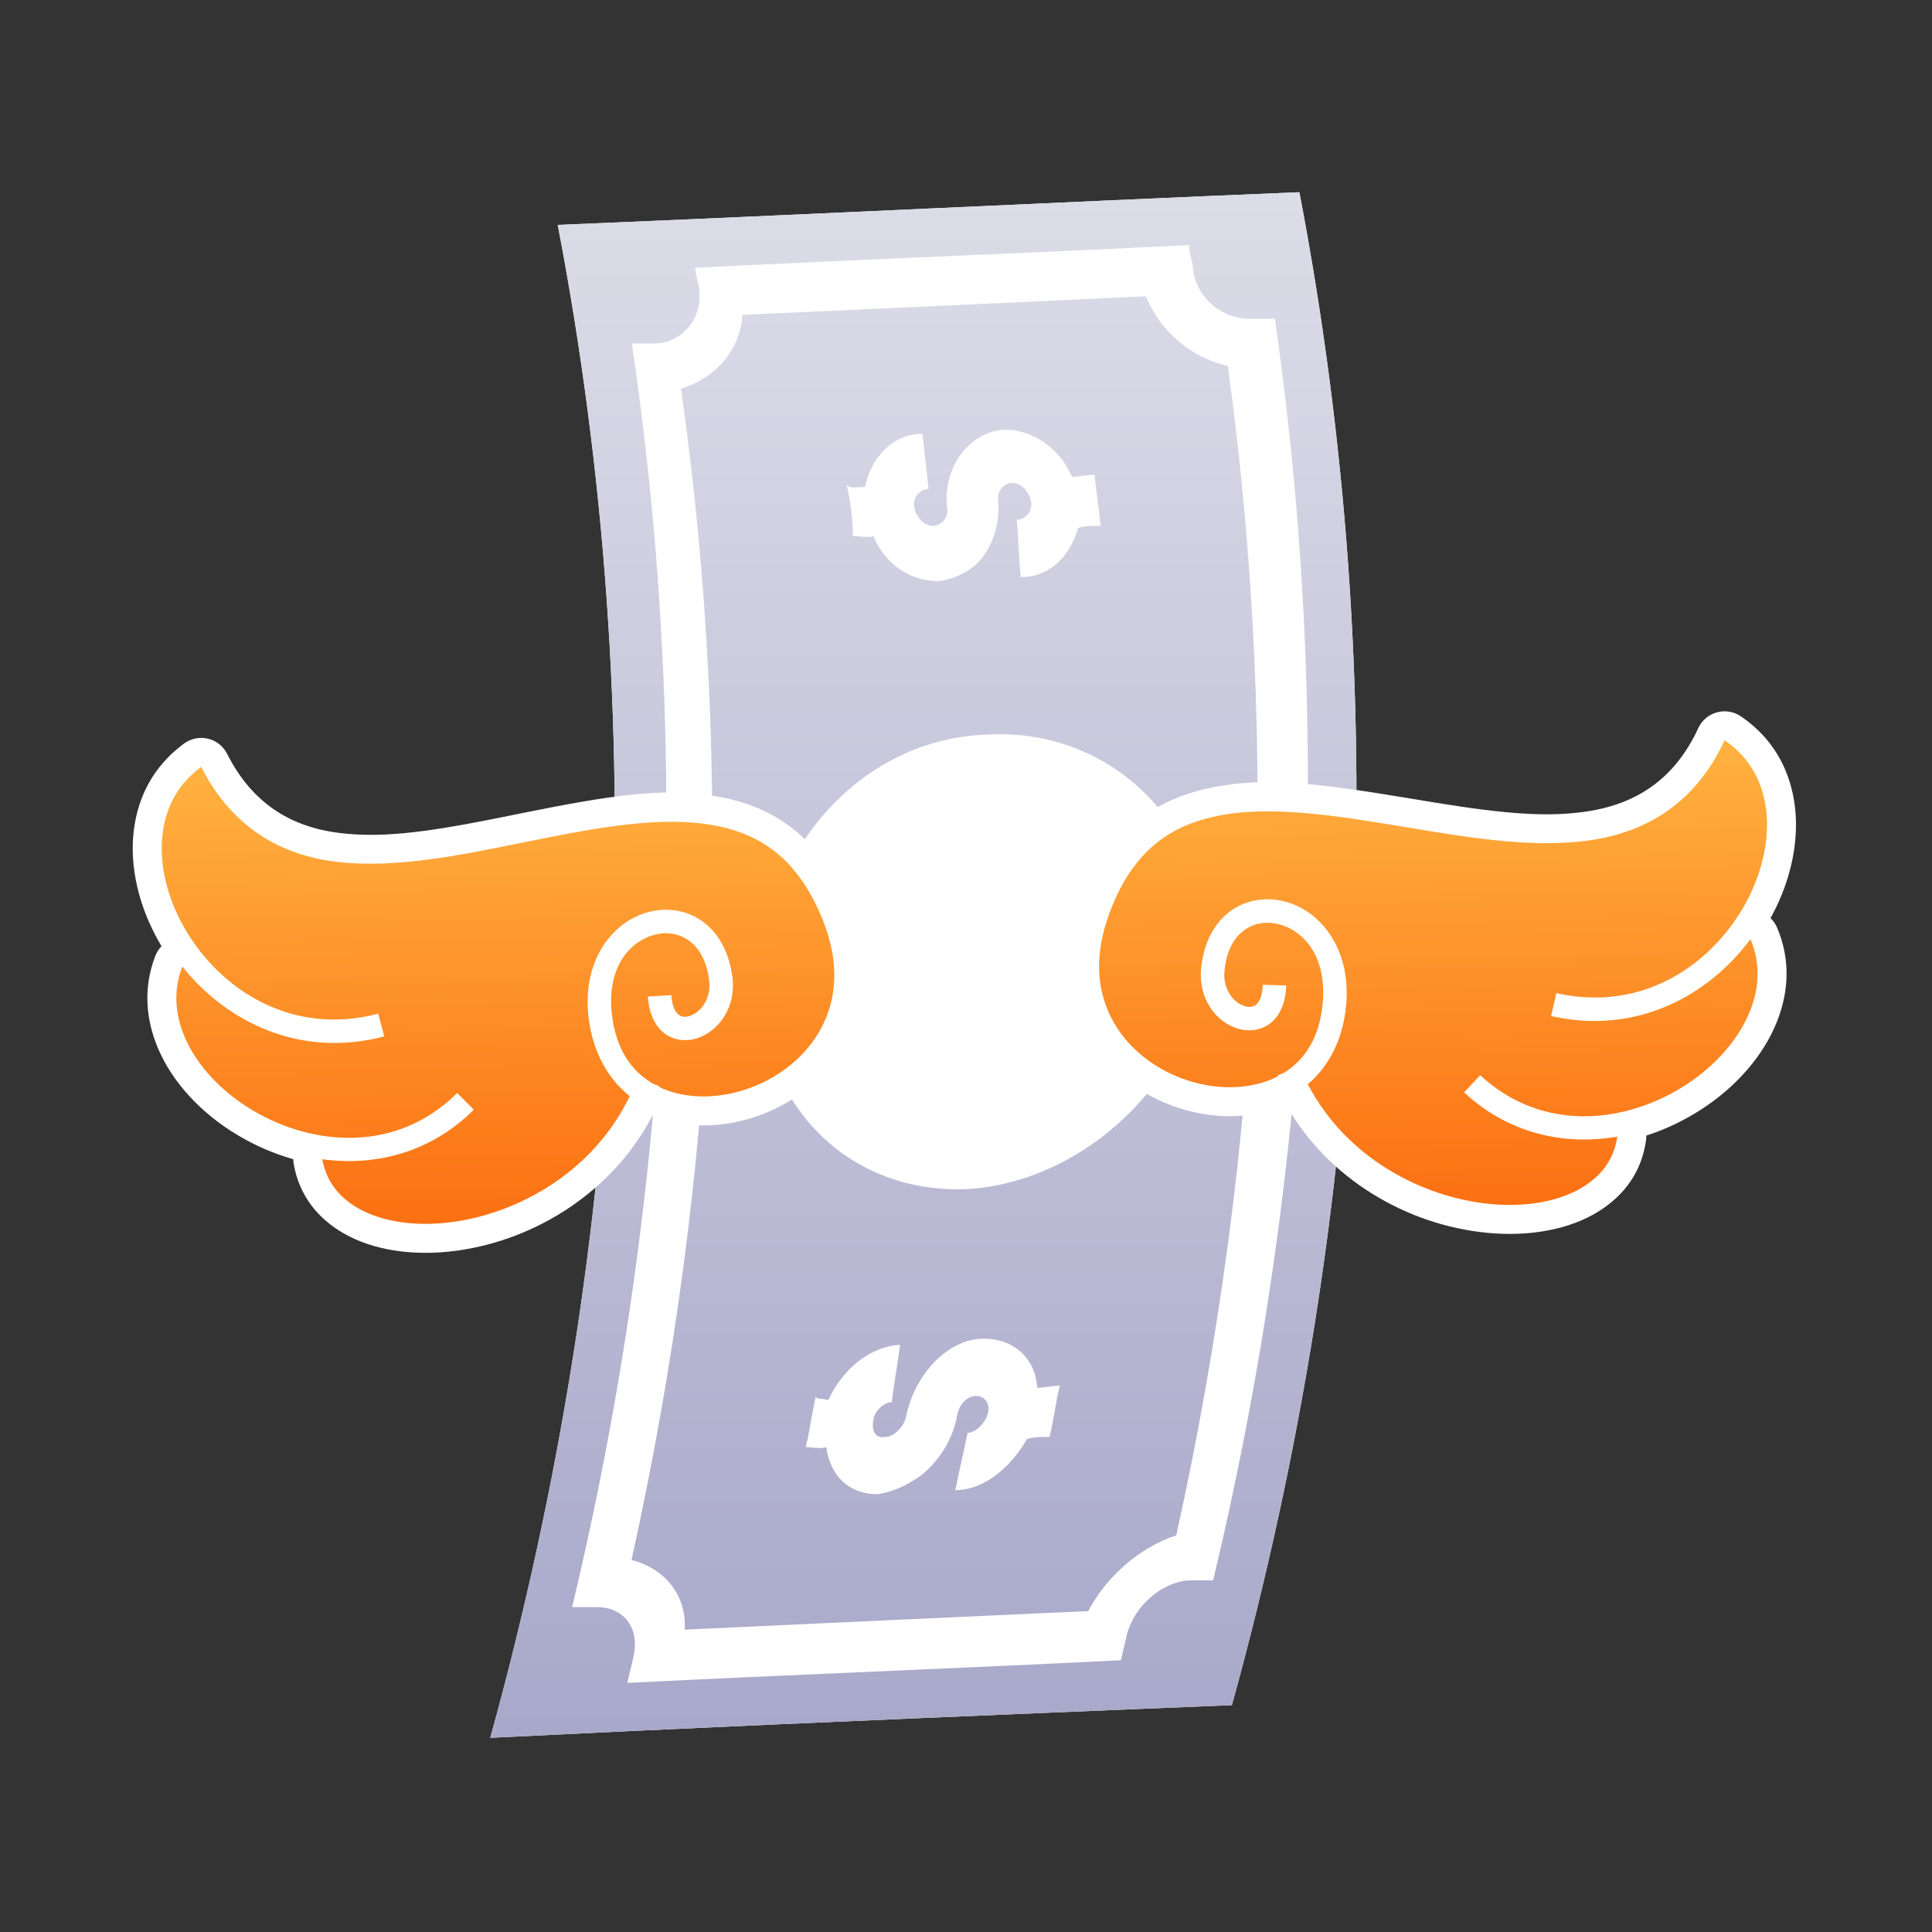
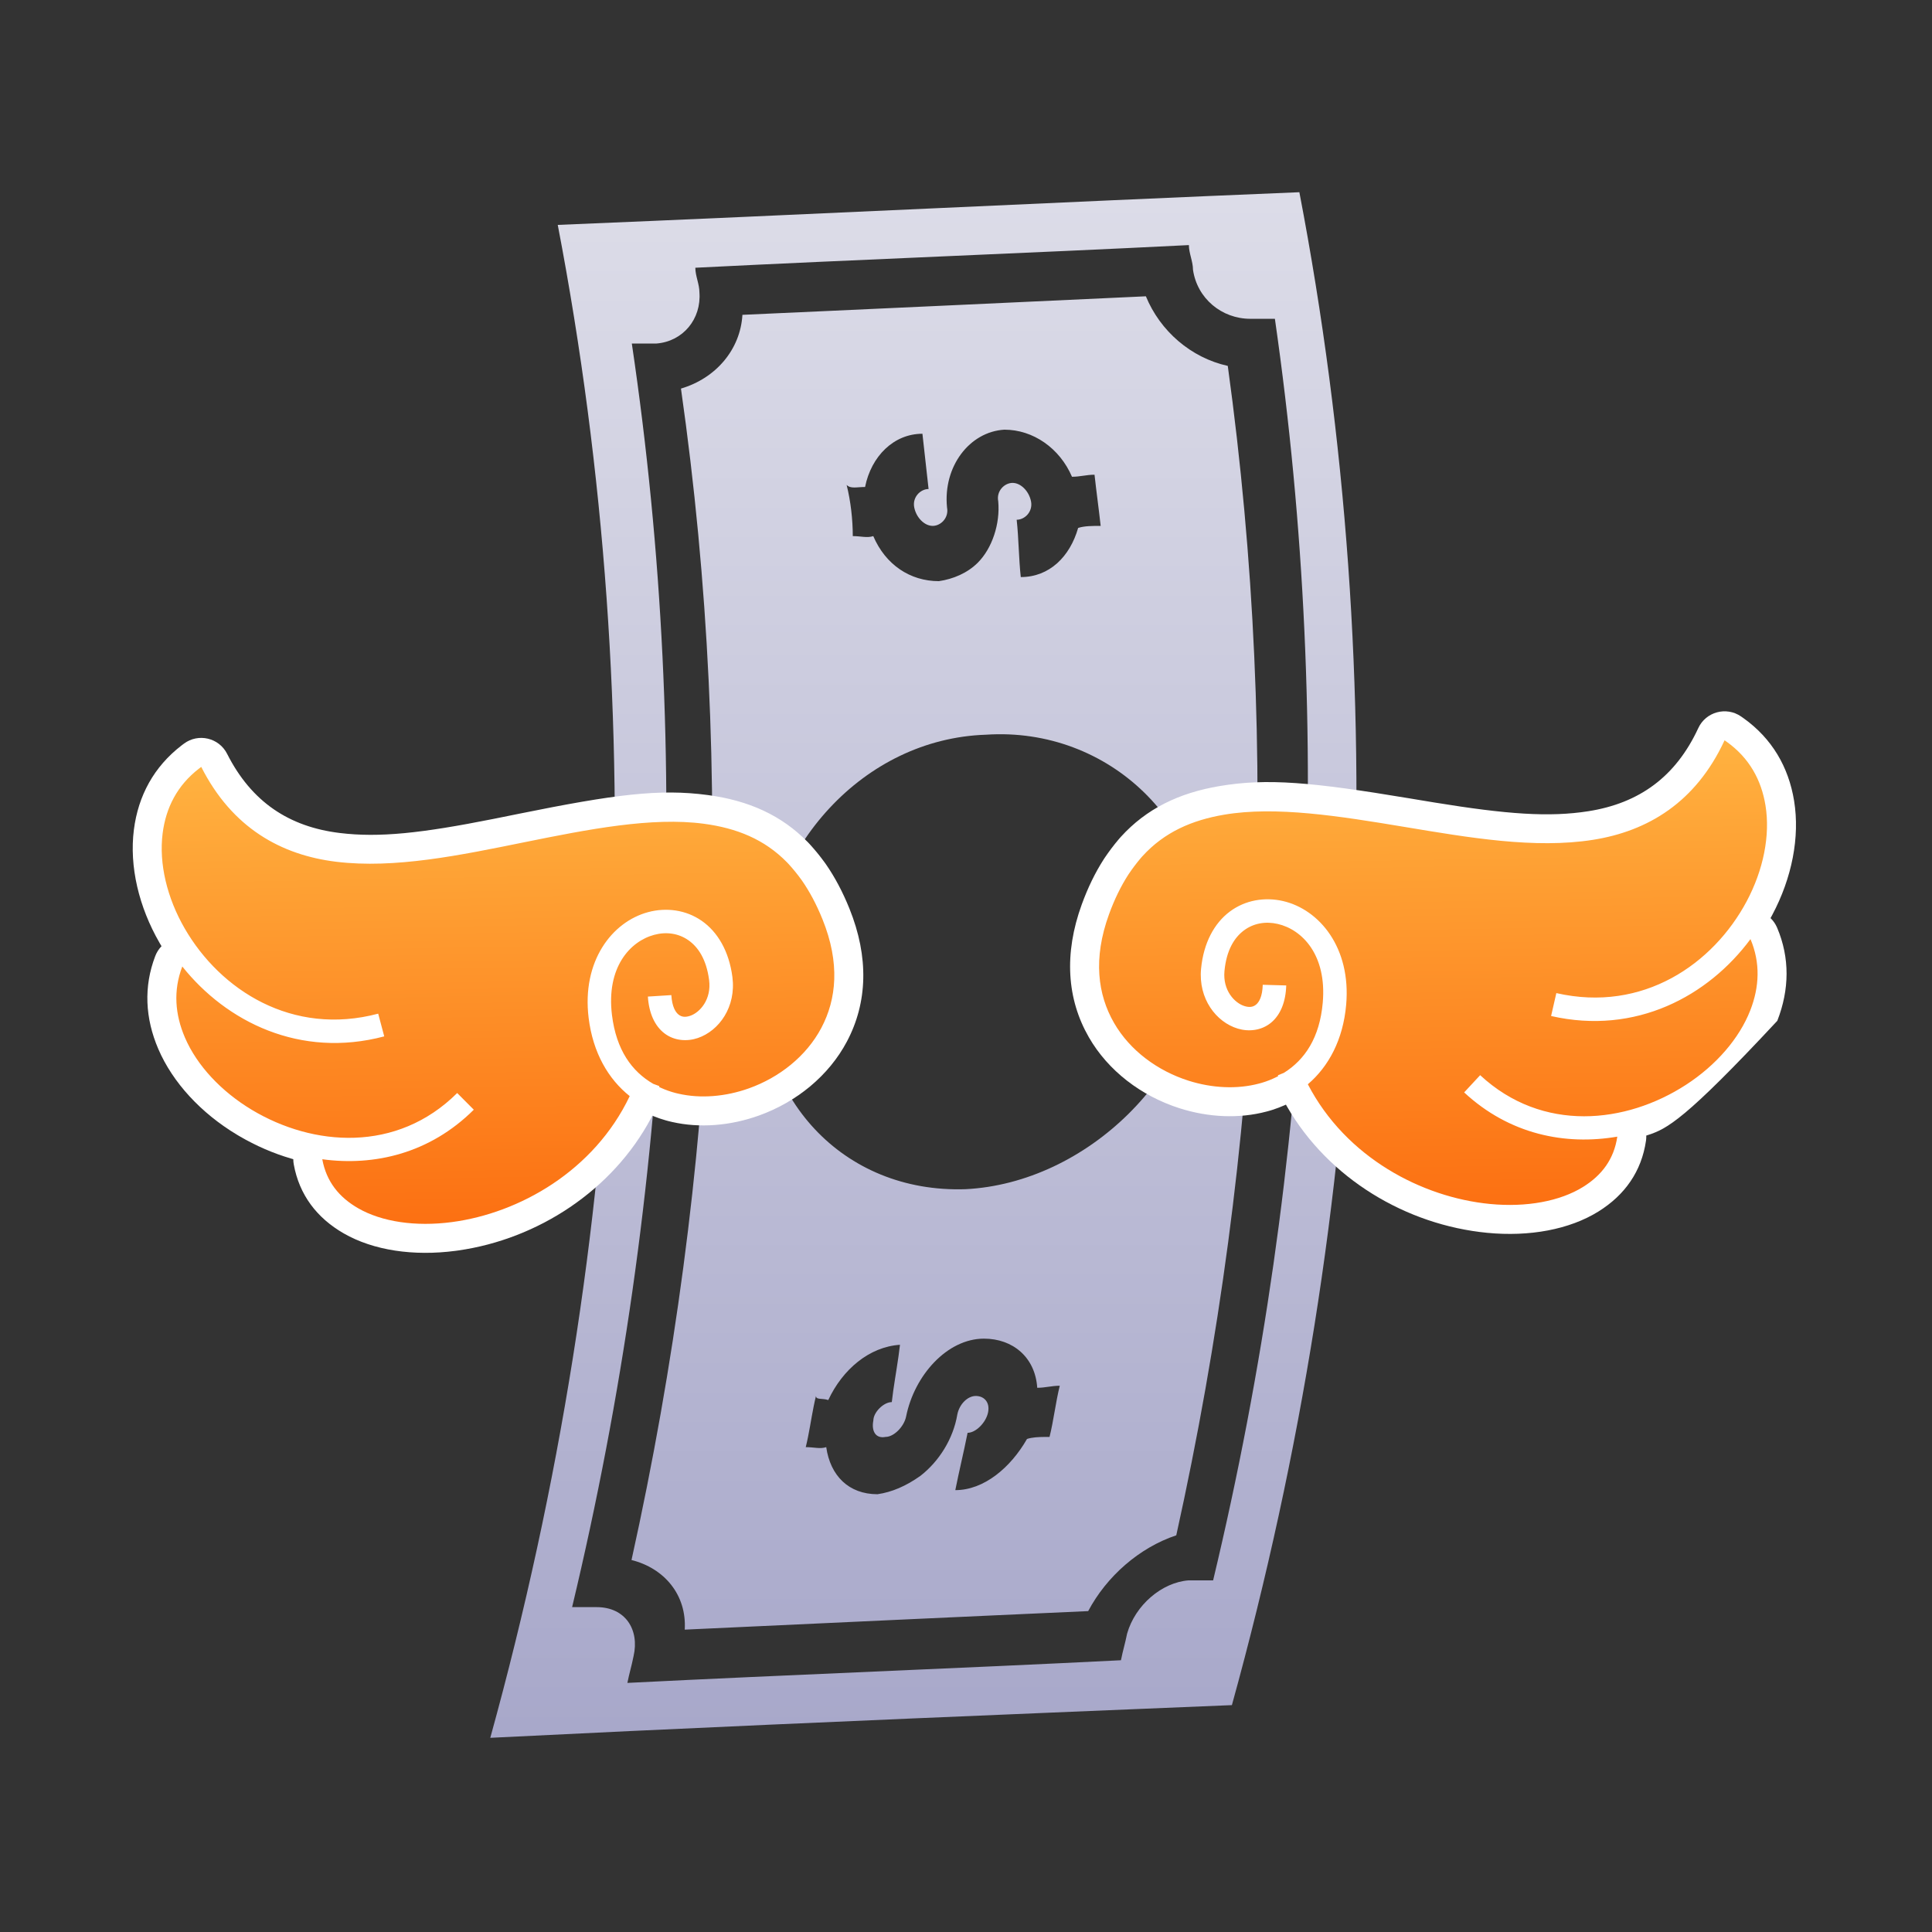
<svg xmlns="http://www.w3.org/2000/svg" width="600px" height="600px" viewBox="0 0 600 600" version="1.1">
  <rect x="0" y="0" width="600" height="600" fill="#333333" stroke="none" />
  <title>costos-otros</title>
  <defs>
    <linearGradient x1="50%" y1="0%" x2="50%" y2="100%" id="linearGradient-1">
      <stop stop-color="#DCDCE8" offset="0%" />
      <stop stop-color="#A8A8CA" offset="99.95%" />
    </linearGradient>
    <linearGradient x1="50%" y1="0%" x2="50%" y2="99.184%" id="linearGradient-2">
      <stop stop-color="#FFB240" offset="0%" />
      <stop stop-color="#FC7012" offset="100%" />
    </linearGradient>
  </defs>
  <g id="Page-1" stroke="none" stroke-width="1" fill="none" fill-rule="evenodd">
    <g id="costos-otros">
      <rect id="Rectangle" fill-opacity="0" fill="#FFFFFF" x="0" y="0" width="600" height="600" />
-       <path d="M403.529,59.694 C432.81,212.287 425.826,373.141 382.576,529.542 L353.708,530.733 L326.771,531.851 C268.42,534.284 210.157,536.806 152.26,539.694 C195.51,383.293 202.494,222.439 173.214,69.846 C250.198,66.674 326.545,62.866 403.529,59.694 Z" id="Path" fill="#FFFFFF" />
      <path d="M403.529,59.694 C432.81,212.287 425.826,373.141 382.576,529.542 L353.708,530.733 L326.771,531.851 C268.42,534.284 210.157,536.806 152.26,539.694 C195.51,383.293 202.494,222.439 173.214,69.846 C250.198,66.674 326.545,62.866 403.529,59.694 Z M369.222,76.114 C318.34,78.672 266.823,80.593 215.941,83.15 C215.941,85.694 217.212,88.238 217.211,90.782 C217.845,99.05 212.119,106.047 203.851,106.686 L196.219,106.688 C215.266,235.157 208.872,368.721 177.673,499.112 L185.306,499.11 C194.21,499.108 198.66,506.103 196.75,514.371 C196.113,517.552 195.477,519.46 194.84,522.64 C245.721,520.083 297.239,518.162 348.12,515.604 C348.757,512.424 349.394,510.516 350.031,507.336 C352.577,498.431 360.847,491.433 369.115,490.795 L376.747,490.793 C407.946,360.402 414.34,226.838 395.929,99.004 L388.297,99.006 C379.392,99.008 371.762,92.65 370.492,83.746 C370.493,81.202 369.221,78.658 369.222,76.114 Z M355.862,92.018 C360.311,102.829 369.849,111.095 381.297,113.636 C397.802,233.202 392.046,355.954 365.303,476.803 C353.854,480.622 343.675,489.529 337.948,500.343 L306.207,501.782 L281.077,502.933 L212.652,506.099 C213.291,495.287 206.297,487.02 196.122,484.479 C222.865,363.63 228.621,240.878 211.48,120.676 C222.293,117.493 229.927,108.587 230.566,97.775 L255.991,96.623 L293.691,94.896 L355.862,92.018 Z M305.581,415.729 C294.129,415.727 283.95,427.171 281.407,439.886 C280.771,443.065 277.59,446.244 275.045,446.244 C271.864,446.879 270.591,444.336 271.227,441.157 C271.227,438.614 274.408,435.435 276.953,435.435 C277.207,433.147 277.563,430.756 277.939,428.345 L278.509,424.724 C278.886,422.313 279.242,419.922 279.496,417.634 C269.952,418.268 261.682,425.261 257.229,434.798 C255.321,434.162 253.412,434.798 253.412,433.526 C252.903,435.56 252.496,437.697 252.109,439.853 L251.534,443.093 C251.148,445.25 250.741,447.386 250.232,449.42 C252.777,449.421 254.686,450.057 256.594,449.421 C257.868,458.322 263.594,464.045 272.502,464.046 C276.955,463.41 281.409,461.503 285.862,458.325 C291.588,453.875 296.041,446.881 297.312,439.252 C297.948,436.073 300.493,433.53 303.038,433.53 C305.583,433.531 307.492,435.438 306.856,438.617 C306.22,441.796 303.039,444.975 300.494,444.974 C299.222,451.332 297.95,456.418 296.678,462.776 C305.586,462.777 313.856,455.784 318.945,446.883 C320.504,446.364 322.487,446.269 324.548,446.252 L325.944,446.248 C327.216,441.162 327.851,435.44 329.123,430.354 C326.578,430.354 324.67,430.989 322.125,430.989 C321.488,421.452 314.489,415.729 305.581,415.729 Z M306.201,228.17 C268.027,229.438 238.127,263.133 236.222,301.916 C234.316,340.699 261.677,370.583 299.851,369.315 C337.389,367.411 372.378,333.717 374.284,294.934 C376.189,256.151 344.374,225.63 306.201,228.17 Z M311.918,133.438 C301.102,134.072 292.832,144.88 294.106,157.596 C294.742,160.775 292.198,163.318 289.653,163.318 C287.108,163.318 284.563,160.774 283.926,157.595 C283.29,154.416 285.834,151.873 288.379,151.874 L286.469,134.707 C277.562,134.706 270.564,141.699 268.656,151.236 C266.111,151.236 264.202,151.871 262.93,150.6 C264.203,155.686 264.84,161.408 264.84,166.495 C267.385,166.495 269.294,167.131 271.202,166.495 C275.021,175.397 282.656,180.484 291.563,180.484 C296.017,179.849 300.47,177.942 303.651,174.763 C308.104,170.313 310.648,162.684 310.012,155.69 C309.375,152.511 311.92,149.968 314.465,149.968 C317.01,149.969 319.555,152.512 320.191,155.691 C320.828,158.87 318.283,161.413 315.738,161.413 C316.375,167.135 316.376,173.493 317.012,179.215 C325.92,179.216 332.281,172.859 334.825,163.958 C336.734,163.322 339.279,163.322 341.824,163.323 C341.187,157.6 340.551,153.15 339.914,147.428 C337.369,147.427 335.46,148.063 332.915,148.063 C329.097,139.161 320.826,133.438 311.918,133.438 Z" id="Shape" fill="url(#linearGradient-1)" />
-       <path d="M542.101,226.704 C542.228,226.795 542.351,226.884 542.507,226.998 C542.687,227.13 542.769,227.189 542.908,227.291 C551.535,233.687 556.599,242.602 558.128,253.202 C559.76,264.513 557.035,277.143 550.736,288.49 C550.597,288.74 550.457,288.989 550.315,289.237 L550.17,289.488 L550.336,289.658 C551.037,290.392 551.63,291.267 552.072,292.278 L552.18,292.533 C555.97,301.936 555.665,311.781 551.72,321.411 C547.416,331.92 538.779,341.553 527.788,348.418 C522.43,351.765 516.809,354.35 511.08,356.134 L510.409,356.337 L510.411,356.438 C510.414,356.857 510.387,357.282 510.329,357.711 L510.29,357.969 C508.742,367.408 503.462,374.678 495.144,379.655 C486.038,385.103 473.595,387.17 460.485,385.67 C435.44,382.805 411.574,368.031 399.054,345.446 L398.686,344.772 L398.254,344.961 C397.033,345.477 395.785,345.927 394.516,346.31 L393.883,346.494 L393.845,346.504 L393.752,346.532 L393.676,346.552 C393.546,346.588 393.504,346.599 393.428,346.617 L393.381,346.628 L393.362,346.633 L393.283,346.655 C393.138,346.693 392.992,346.73 392.835,346.77 L392.589,346.83 C384.118,348.923 374.592,348.354 365.64,345.325 C353.801,341.318 343.658,333.299 337.854,322.778 C331.257,310.821 330.525,296.753 336.38,281.499 C338.377,276.296 340.723,271.688 343.436,267.623 L343.517,267.504 C343.56,267.441 343.56,267.441 343.615,267.361 C343.709,267.225 343.762,267.148 343.829,267.051 C345.178,265.126 346.619,263.287 348.143,261.55 C348.235,261.444 348.305,261.366 348.425,261.233 C348.439,261.218 348.439,261.218 348.452,261.203 C348.495,261.156 348.495,261.156 348.522,261.125 L348.627,261.01 C348.638,260.998 348.638,260.998 348.679,260.953 C348.75,260.875 348.75,260.875 348.898,260.715 C356.948,252.166 367.073,247.43 379.751,245.509 C394.623,243.255 408.525,244.775 438.544,250.315 C438.969,250.394 439.415,250.476 440.286,250.637 C442.764,251.094 444.308,251.378 445.812,251.651 L446.342,251.747 L446.609,251.796 C468.86,255.817 481.983,257.012 494.222,255.302 C509.936,253.104 521.467,245.176 528.766,230.103 C531.197,225.082 537.564,223.46 542.101,226.704 Z M71.811,230.103 C79.11,245.176 90.641,253.104 106.355,255.301 C118.594,257.012 131.717,255.817 153.968,251.796 C154.057,251.779 154.146,251.763 154.235,251.747 L154.765,251.651 C156.269,251.378 157.814,251.094 160.291,250.637 C161.162,250.476 161.608,250.394 162.034,250.315 C192.053,244.775 205.954,243.255 220.827,245.509 C233.504,247.43 243.629,252.166 251.71,260.747 C251.828,260.875 251.828,260.875 251.899,260.953 C251.94,260.998 251.94,260.998 251.951,261.01 L252.056,261.125 C252.083,261.156 252.083,261.156 252.126,261.203 L252.153,261.233 C252.273,261.366 252.343,261.444 252.428,261.542 C253.959,263.287 255.399,265.126 256.746,267.049 C256.815,267.148 256.869,267.225 256.963,267.361 C257.018,267.441 257.018,267.441 257.061,267.504 L257.141,267.623 C259.855,271.688 262.2,276.296 264.198,281.5 C270.052,296.753 269.321,310.821 262.724,322.779 C256.919,333.299 246.777,341.318 234.937,345.325 C225.986,348.354 216.459,348.923 208.011,346.836 C207.737,346.769 207.513,346.713 207.288,346.654 L207.199,346.629 L207.188,346.626 L207.161,346.619 L207.149,346.617 C207.073,346.599 207.031,346.588 206.901,346.552 L206.826,346.53 L206.732,346.504 L206.694,346.494 L206.061,346.31 C204.792,345.927 203.542,345.476 202.314,344.956 L201.891,344.772 L201.523,345.446 C189.134,367.796 165.633,382.496 140.874,385.577 L140.092,385.67 C126.982,387.17 114.539,385.103 105.433,379.655 C97.115,374.678 91.835,367.408 90.287,357.969 C90.203,357.452 90.163,356.94 90.166,356.438 L90.168,356.337 L89.497,356.134 C84.029,354.431 78.659,351.999 73.522,348.87 L72.79,348.418 C61.798,341.553 53.161,331.92 48.857,321.411 C44.913,311.781 44.607,301.936 48.398,292.533 C48.849,291.414 49.481,290.453 50.241,289.658 L50.408,289.488 L50.262,289.237 L49.841,288.49 C43.542,277.143 40.817,264.513 42.45,253.201 C43.979,242.602 49.042,233.687 57.739,227.239 C57.808,227.189 57.89,227.13 58.07,226.998 C58.226,226.884 58.349,226.795 58.476,226.704 C63.014,223.46 69.38,225.082 71.811,230.103 Z" id="Combined-Shape" fill="#FFFFFF" fill-rule="nonzero" transform="translate(300.289, 305.584) rotate(-1) translate(-300.289, -305.584)" />
+       <path d="M542.101,226.704 C542.228,226.795 542.351,226.884 542.507,226.998 C542.687,227.13 542.769,227.189 542.908,227.291 C551.535,233.687 556.599,242.602 558.128,253.202 C559.76,264.513 557.035,277.143 550.736,288.49 C550.597,288.74 550.457,288.989 550.315,289.237 L550.17,289.488 L550.336,289.658 C551.037,290.392 551.63,291.267 552.072,292.278 L552.18,292.533 C555.97,301.936 555.665,311.781 551.72,321.411 C522.43,351.765 516.809,354.35 511.08,356.134 L510.409,356.337 L510.411,356.438 C510.414,356.857 510.387,357.282 510.329,357.711 L510.29,357.969 C508.742,367.408 503.462,374.678 495.144,379.655 C486.038,385.103 473.595,387.17 460.485,385.67 C435.44,382.805 411.574,368.031 399.054,345.446 L398.686,344.772 L398.254,344.961 C397.033,345.477 395.785,345.927 394.516,346.31 L393.883,346.494 L393.845,346.504 L393.752,346.532 L393.676,346.552 C393.546,346.588 393.504,346.599 393.428,346.617 L393.381,346.628 L393.362,346.633 L393.283,346.655 C393.138,346.693 392.992,346.73 392.835,346.77 L392.589,346.83 C384.118,348.923 374.592,348.354 365.64,345.325 C353.801,341.318 343.658,333.299 337.854,322.778 C331.257,310.821 330.525,296.753 336.38,281.499 C338.377,276.296 340.723,271.688 343.436,267.623 L343.517,267.504 C343.56,267.441 343.56,267.441 343.615,267.361 C343.709,267.225 343.762,267.148 343.829,267.051 C345.178,265.126 346.619,263.287 348.143,261.55 C348.235,261.444 348.305,261.366 348.425,261.233 C348.439,261.218 348.439,261.218 348.452,261.203 C348.495,261.156 348.495,261.156 348.522,261.125 L348.627,261.01 C348.638,260.998 348.638,260.998 348.679,260.953 C348.75,260.875 348.75,260.875 348.898,260.715 C356.948,252.166 367.073,247.43 379.751,245.509 C394.623,243.255 408.525,244.775 438.544,250.315 C438.969,250.394 439.415,250.476 440.286,250.637 C442.764,251.094 444.308,251.378 445.812,251.651 L446.342,251.747 L446.609,251.796 C468.86,255.817 481.983,257.012 494.222,255.302 C509.936,253.104 521.467,245.176 528.766,230.103 C531.197,225.082 537.564,223.46 542.101,226.704 Z M71.811,230.103 C79.11,245.176 90.641,253.104 106.355,255.301 C118.594,257.012 131.717,255.817 153.968,251.796 C154.057,251.779 154.146,251.763 154.235,251.747 L154.765,251.651 C156.269,251.378 157.814,251.094 160.291,250.637 C161.162,250.476 161.608,250.394 162.034,250.315 C192.053,244.775 205.954,243.255 220.827,245.509 C233.504,247.43 243.629,252.166 251.71,260.747 C251.828,260.875 251.828,260.875 251.899,260.953 C251.94,260.998 251.94,260.998 251.951,261.01 L252.056,261.125 C252.083,261.156 252.083,261.156 252.126,261.203 L252.153,261.233 C252.273,261.366 252.343,261.444 252.428,261.542 C253.959,263.287 255.399,265.126 256.746,267.049 C256.815,267.148 256.869,267.225 256.963,267.361 C257.018,267.441 257.018,267.441 257.061,267.504 L257.141,267.623 C259.855,271.688 262.2,276.296 264.198,281.5 C270.052,296.753 269.321,310.821 262.724,322.779 C256.919,333.299 246.777,341.318 234.937,345.325 C225.986,348.354 216.459,348.923 208.011,346.836 C207.737,346.769 207.513,346.713 207.288,346.654 L207.199,346.629 L207.188,346.626 L207.161,346.619 L207.149,346.617 C207.073,346.599 207.031,346.588 206.901,346.552 L206.826,346.53 L206.732,346.504 L206.694,346.494 L206.061,346.31 C204.792,345.927 203.542,345.476 202.314,344.956 L201.891,344.772 L201.523,345.446 C189.134,367.796 165.633,382.496 140.874,385.577 L140.092,385.67 C126.982,387.17 114.539,385.103 105.433,379.655 C97.115,374.678 91.835,367.408 90.287,357.969 C90.203,357.452 90.163,356.94 90.166,356.438 L90.168,356.337 L89.497,356.134 C84.029,354.431 78.659,351.999 73.522,348.87 L72.79,348.418 C61.798,341.553 53.161,331.92 48.857,321.411 C44.913,311.781 44.607,301.936 48.398,292.533 C48.849,291.414 49.481,290.453 50.241,289.658 L50.408,289.488 L50.262,289.237 L49.841,288.49 C43.542,277.143 40.817,264.513 42.45,253.201 C43.979,242.602 49.042,233.687 57.739,227.239 C57.808,227.189 57.89,227.13 58.07,226.998 C58.226,226.884 58.349,226.795 58.476,226.704 C63.014,223.46 69.38,225.082 71.811,230.103 Z" id="Combined-Shape" fill="#FFFFFF" fill-rule="nonzero" transform="translate(300.289, 305.584) rotate(-1) translate(-300.289, -305.584)" />
      <path d="M51.357,254.487 C50.013,263.804 52.358,274.48 57.71,284.122 C68.416,303.407 90.482,318.23 117.319,311.61 L119.072,318.695 C92.815,325.173 70.135,313.327 56.745,295.899 C53.754,303.318 54.231,310.786 57.186,318 C60.759,326.725 68.158,334.914 77.558,340.785 C96.357,352.529 122.351,355.007 141.418,336.681 L146.483,341.949 C132.61,355.282 115.325,358.997 99.169,356.513 C100.316,363.51 104.205,368.432 110.054,371.932 C117.29,376.261 127.756,378.023 139.069,376.728 C160.059,374.327 183.512,361.606 194.97,338.573 C188.435,333.187 183.783,324.938 182.64,314.065 C180.786,296.421 190.407,284.362 201.686,281.547 C207.326,280.14 213.413,281.02 218.281,284.534 C223.149,288.047 226.594,294.091 227.502,302.127 C228.551,311.413 223.112,318.776 216.408,320.916 C213.055,321.986 209.115,321.658 206.109,319.285 C203.103,316.911 201.388,312.881 201.151,307.768 L208.44,307.436 C208.611,311.153 209.705,312.833 210.624,313.559 C211.544,314.285 212.645,314.454 214.178,313.965 C217.244,312.987 220.932,308.984 220.25,302.944 C219.522,296.501 217.025,292.645 214.003,290.463 C210.98,288.281 207.228,287.682 203.449,288.625 C195.89,290.511 188.346,298.501 189.901,313.301 C191.047,324.197 195.778,330.941 202.343,334.891 L204.237,335.627 C204.204,335.714 204.169,335.798 204.135,335.883 C204.33,335.981 204.529,336.083 204.726,336.177 C206.18,336.867 207.69,337.43 209.24,337.862 C209.301,337.88 209.364,337.892 209.425,337.909 C209.662,337.973 209.907,338.034 210.148,338.093 C216.92,339.767 224.707,339.286 232.052,336.8 C241.454,333.618 249.999,327.212 254.843,318.431 C259.688,309.649 261.071,298.469 255.795,284.725 C253.997,280.041 251.942,276.045 249.655,272.618 C249.562,272.484 249.471,272.35 249.378,272.217 C248.234,270.585 246.997,268.999 245.663,267.477 C245.557,267.357 245.449,267.239 245.343,267.12 C245.271,267.042 245.199,266.962 245.127,266.885 C238.164,259.491 229.528,255.93 219.478,254.407 C203.399,251.971 183.7,255.469 163.667,259.166 C143.634,262.863 123.254,266.751 105.11,264.215 C88.082,261.834 72.987,253.182 63.711,234.025 C63.482,234.189 63.255,234.357 63.03,234.52 C56.102,239.656 52.497,246.588 51.357,254.487 Z M549.22,254.487 C550.565,263.804 548.22,274.48 542.867,284.122 C532.162,303.407 510.095,318.23 483.258,311.61 L481.505,318.695 C507.763,325.173 530.443,313.327 543.833,295.899 C546.824,303.318 546.347,310.786 543.392,318 C539.818,326.725 532.42,334.914 523.02,340.785 C504.22,352.529 478.227,355.007 459.159,336.681 L454.095,341.949 C467.967,355.282 485.252,358.997 501.408,356.513 C500.261,363.51 496.372,368.432 490.523,371.932 C483.288,376.261 472.821,378.023 461.508,376.728 C440.519,374.327 417.066,361.606 405.607,338.573 C412.142,333.187 416.794,324.938 417.937,314.065 C419.791,296.421 410.17,284.362 398.892,281.547 C393.252,280.14 387.165,281.02 382.297,284.534 C377.429,288.047 373.984,294.091 373.075,302.127 C372.026,311.413 377.465,318.776 384.17,320.916 C387.522,321.986 391.462,321.658 394.469,319.285 C397.475,316.911 399.19,312.881 399.426,307.768 L392.137,307.436 C391.966,311.153 390.872,312.833 389.953,313.559 C389.033,314.285 387.932,314.454 386.4,313.965 C383.334,312.987 379.645,308.984 380.328,302.944 C381.056,296.501 383.552,292.645 386.575,290.463 C389.597,288.281 393.349,287.682 397.128,288.625 C404.687,290.511 412.232,298.501 410.676,313.301 C409.531,324.197 404.8,330.941 398.234,334.891 L396.341,335.627 C396.373,335.714 396.409,335.798 396.442,335.883 C396.247,335.981 396.048,336.083 395.851,336.177 C394.397,336.867 392.887,337.43 391.337,337.862 C391.276,337.88 391.214,337.892 391.152,337.909 C390.915,337.973 390.67,338.034 390.43,338.093 C383.657,339.767 375.871,339.286 368.525,336.8 C359.123,333.618 350.579,327.212 345.734,318.431 C340.889,309.649 339.506,298.469 344.782,284.725 C346.58,280.041 348.636,276.045 350.922,272.618 C351.015,272.484 351.106,272.35 351.2,272.217 C352.343,270.585 353.58,268.999 354.915,267.477 C355.02,267.357 355.128,267.239 355.234,267.12 C355.307,267.042 355.378,266.962 355.451,266.885 C362.413,259.491 371.049,255.93 381.099,254.407 C397.178,251.971 416.878,255.469 436.91,259.166 C456.943,262.863 477.323,266.751 495.468,264.215 C512.495,261.834 527.59,253.182 536.866,234.025 C537.095,234.189 537.323,234.357 537.548,234.52 C544.475,239.656 548.081,246.588 549.22,254.487 Z" id="Combined-Shape" fill="url(#linearGradient-2)" transform="translate(300.289, 305.585) rotate(-1) translate(-300.289, -305.585)" />
    </g>
  </g>
</svg>